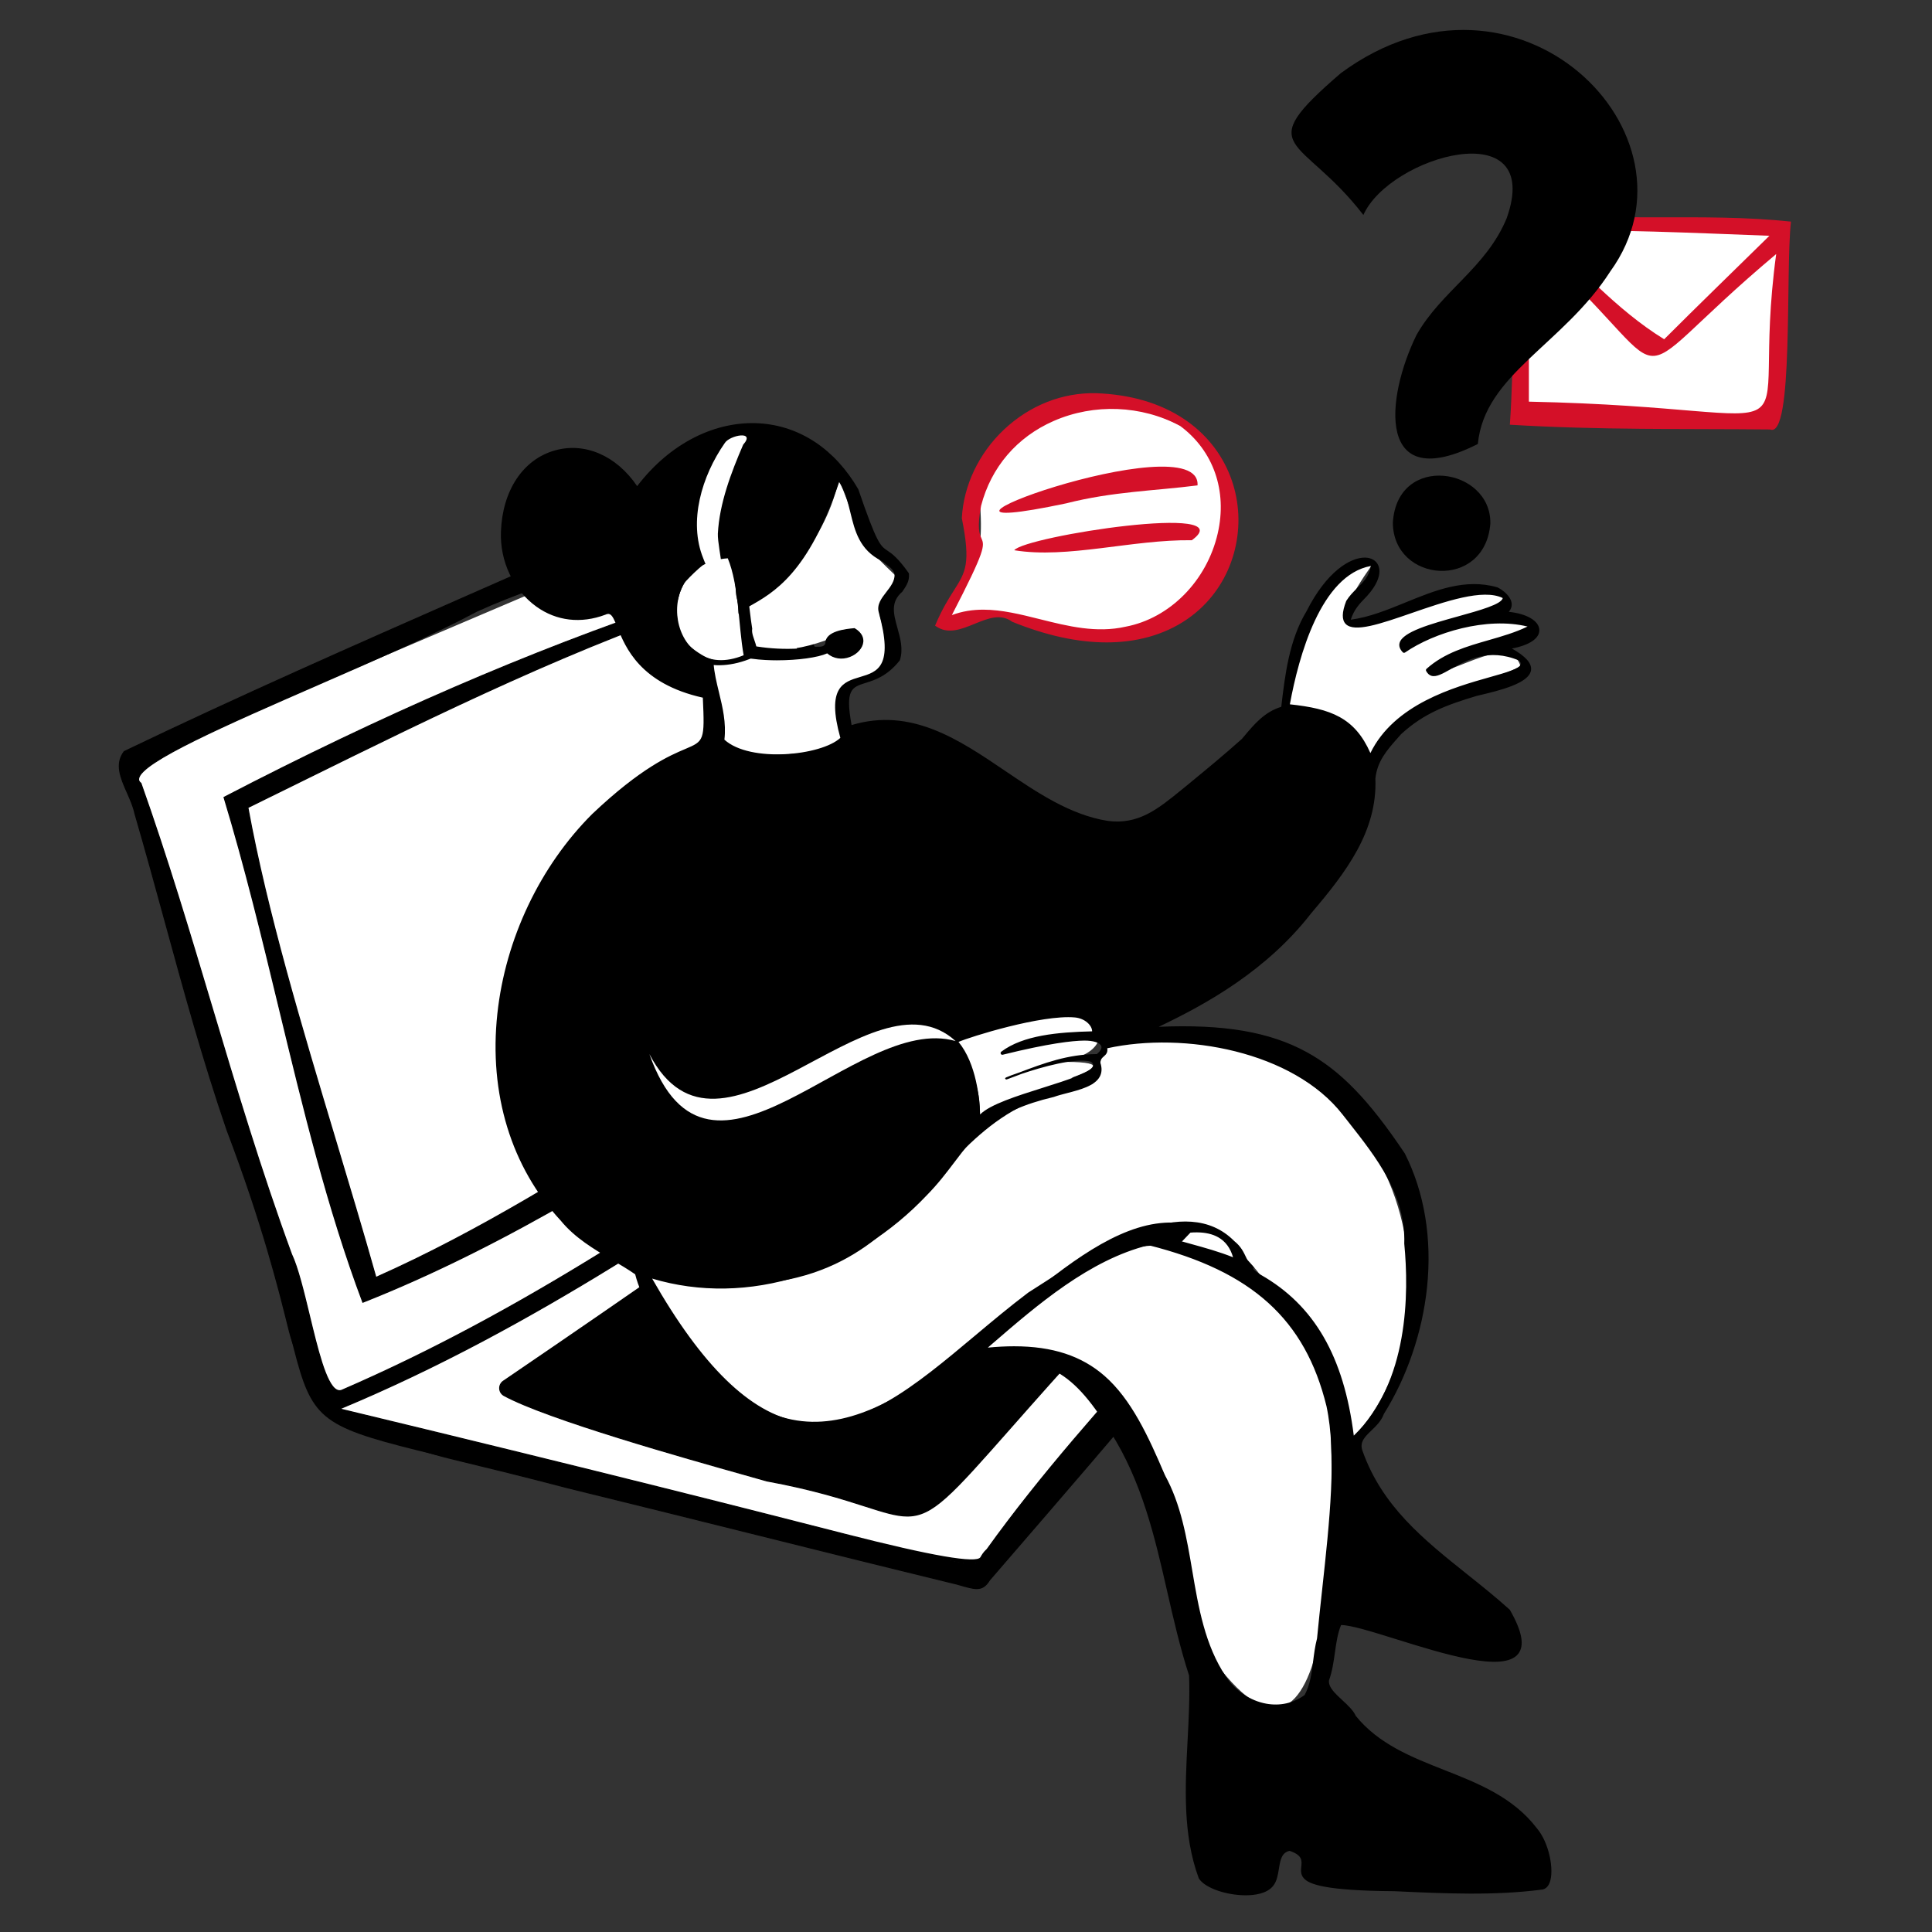
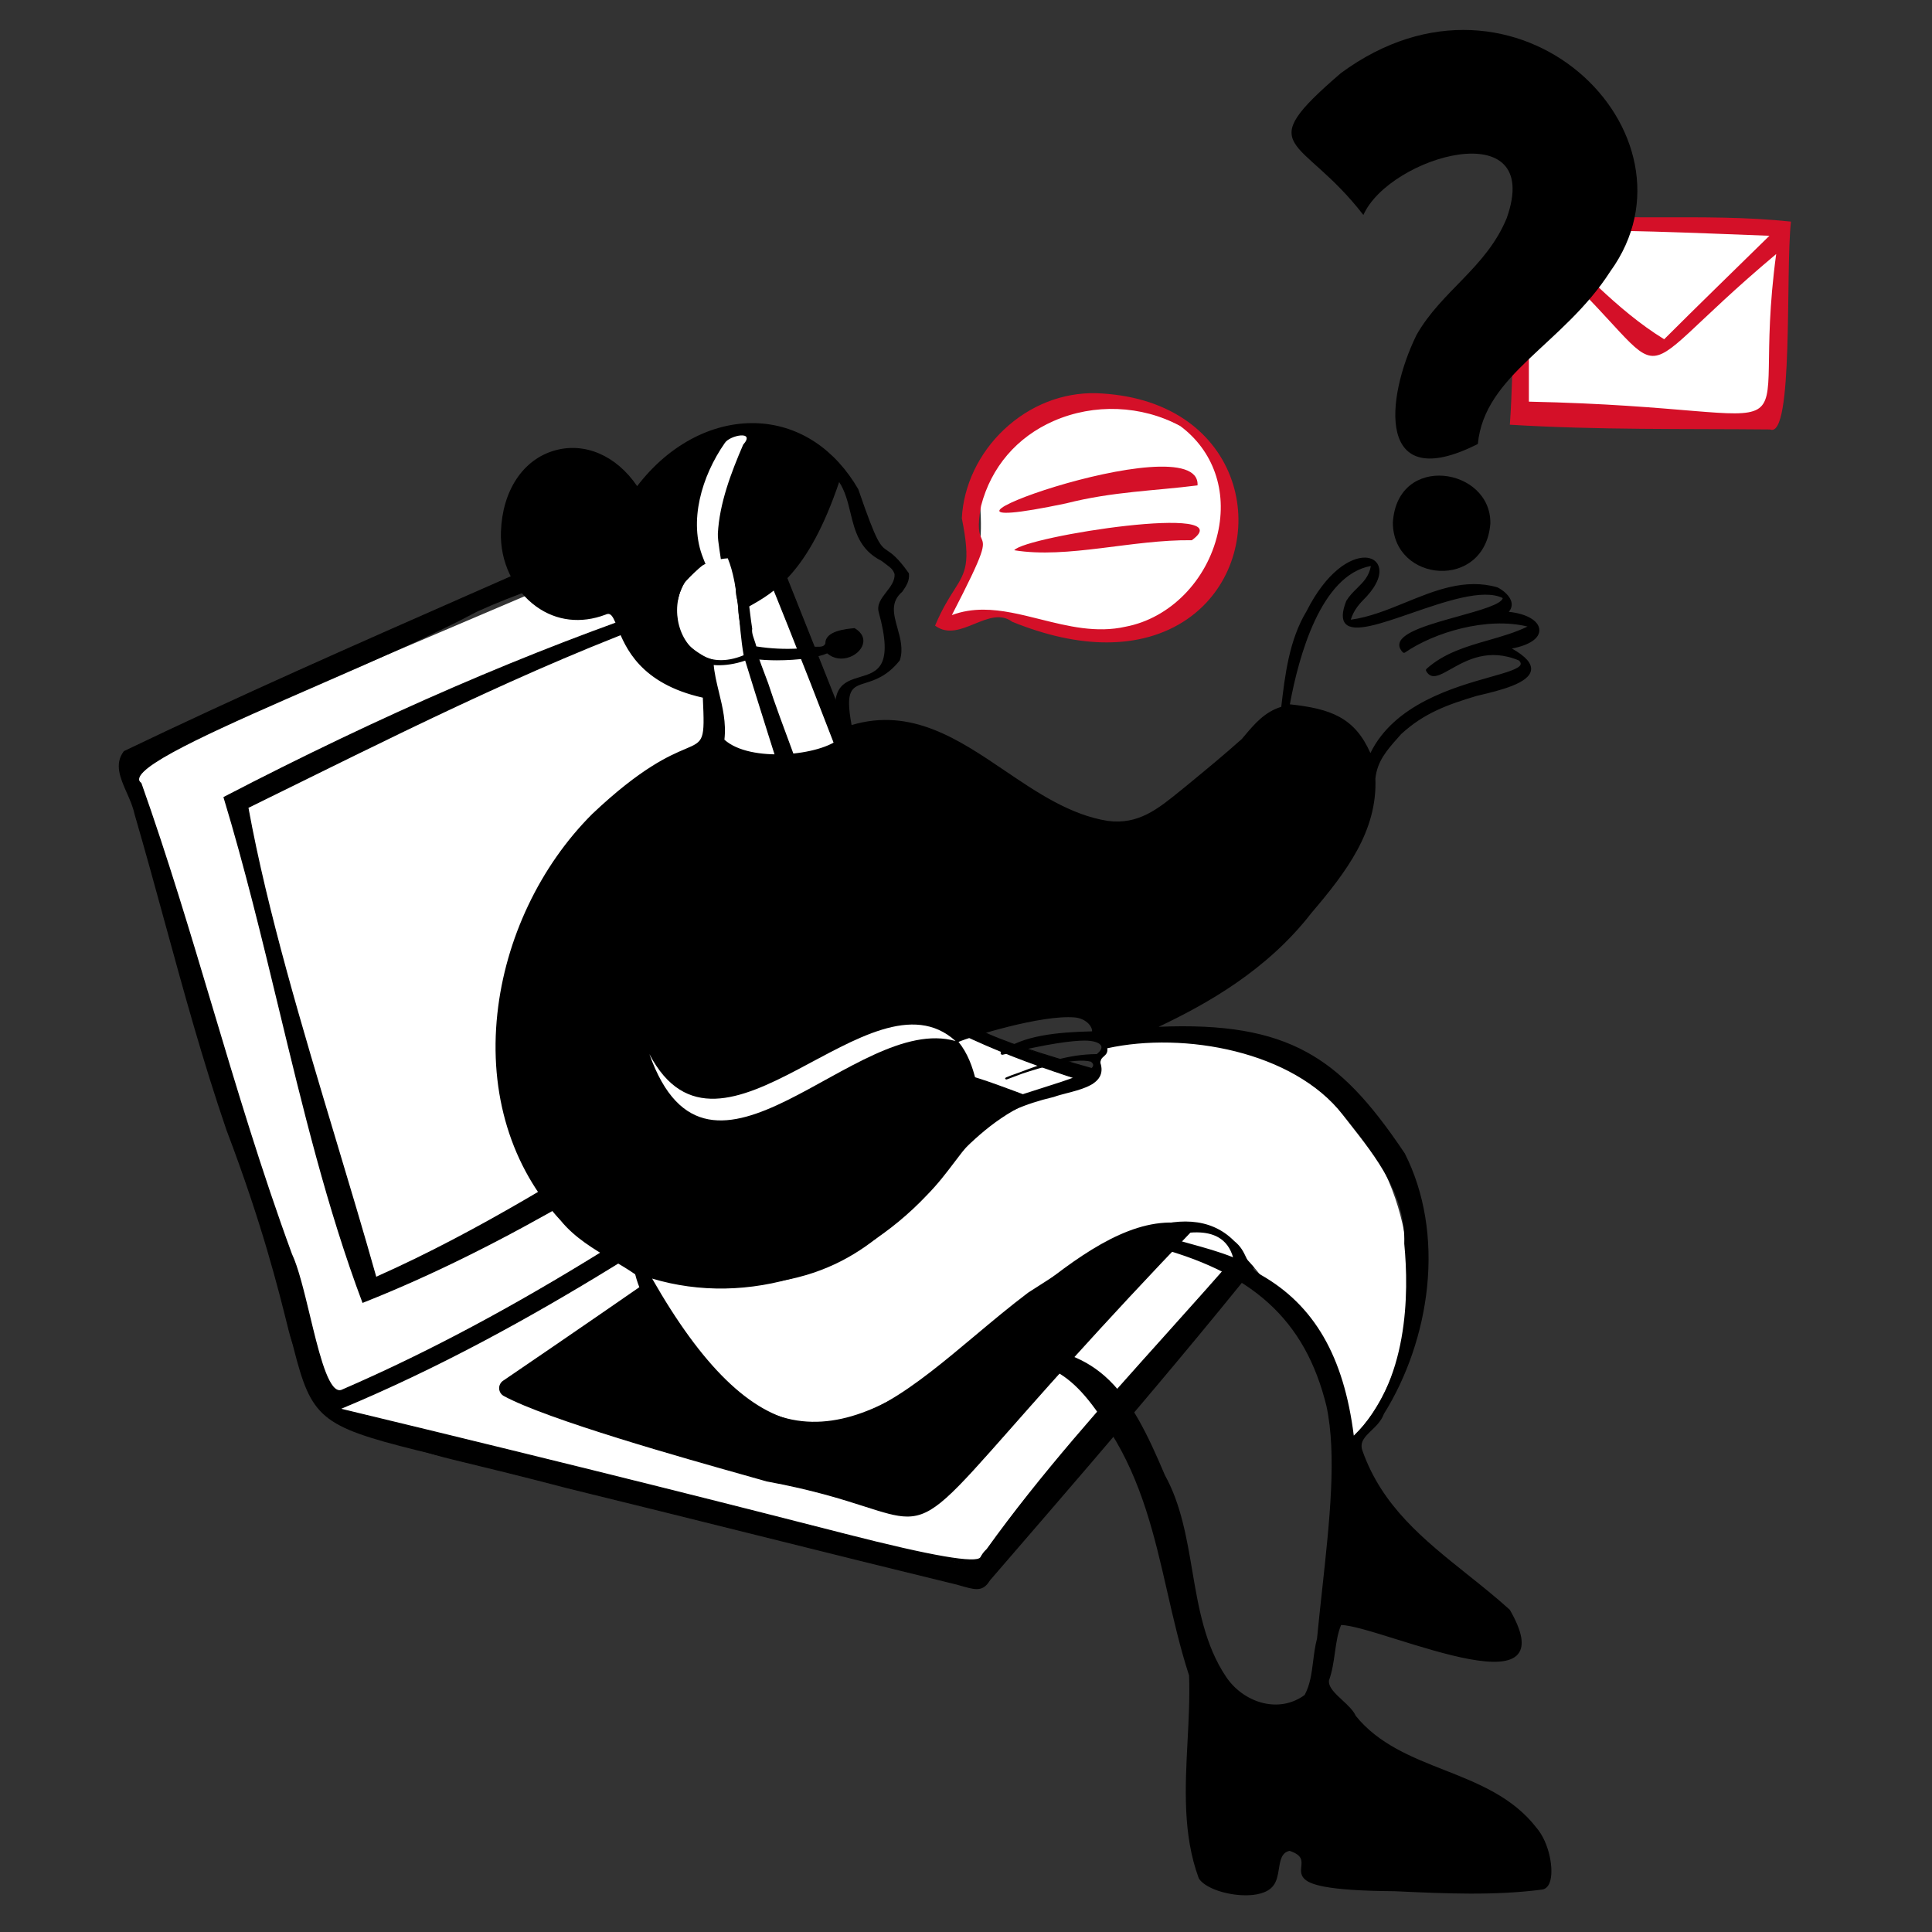
<svg xmlns="http://www.w3.org/2000/svg" width="226" height="226" viewBox="0 0 226 226" fill="none">
  <rect x="0" y="0" width="226" height="226" fill="#333333" stroke="none" />
  <g clip-path="url(#clip0_1644_962)">
    <path d="M15.449 89.3L38.444 164.746L114.66 184.644L156.146 134.544L111.46 119.857L87.434 58.646L15.449 89.3Z" fill="white" />
    <path d="M111.775 118.67C117.036 124.52 161.486 131.63 157.034 134.949C144.064 152.126 130.218 168.079 115.756 184.825C114.896 186.244 114.024 185.902 111.96 185.31C96.618 181.576 81.94 177.842 66.406 174.04C25.273 163.238 42.003 172.875 26.547 132.162C22.323 119.822 19.46 107.778 15.783 95.164C15.255 92.645 12.893 90.089 14.53 87.917C30.053 80.469 45.015 73.972 60.902 66.971C92.424 56.673 85.777 55.901 90.518 63.81C97.878 82.272 104.904 99.805 111.775 118.669L111.775 118.67ZM86.695 59.68C77.223 65 65.973 66.823 55.732 71.512C42.832 78.471 13.054 89.178 16.483 91.624C22.999 109.993 27.296 128.192 34.095 146.709C36.071 150.879 37.5 163.467 39.953 162.643C65.37 151.651 86.835 135.661 110.016 119.958C102.781 100.587 95.038 79.499 86.695 59.68L86.695 59.68ZM112.354 120.876C89.156 136.651 66.143 153.837 39.72 164.81C124.207 185.151 112.088 184.283 115.468 181.241C127.117 164.998 142.141 151.05 154.498 134.907C140.929 129.897 125.54 127.241 112.354 120.876Z" fill="black" />
    <path d="M114.256 185.888C113.734 185.888 113.096 185.703 112.25 185.459L111.943 185.37C103.767 183.38 95.621 181.351 87.745 179.388C80.812 177.661 73.644 175.875 66.392 174.1C60.991 172.682 56.549 171.607 52.98 170.743C42.011 168.087 35.605 163.048 33.762 155.626C32.537 150.693 30.686 143.238 26.489 132.184C23.696 124.025 21.545 116.169 19.268 107.852C18.139 103.726 16.97 99.459 15.724 95.182C15.554 94.373 15.191 93.552 14.841 92.76C14.073 91.022 13.349 89.382 14.48 87.879L14.49 87.867L14.503 87.861C28.157 81.31 41.279 75.537 55.171 69.425C57.074 68.589 58.975 67.751 60.877 66.914C68.687 64.362 74.086 62.42 78.028 61.002C84.375 58.719 88.052 58.668 89.058 60.849C89.421 61.634 89.872 62.612 90.571 63.778L91.648 66.477C98.665 84.074 105.293 100.694 111.829 118.637C114.465 121.546 127 124.814 138.061 127.698C148.26 130.357 157.068 132.654 157.399 134.347C157.445 134.581 157.337 134.798 157.078 134.993C144.567 151.562 131.34 166.878 117.335 183.093L115.804 184.866C115.347 185.619 114.885 185.888 114.256 185.888ZM14.571 87.966C13.495 89.407 14.204 91.011 14.955 92.71C15.308 93.508 15.672 94.335 15.844 95.152C17.09 99.426 18.258 103.693 19.388 107.819C21.665 116.135 23.815 123.989 26.606 132.142C30.805 143.201 32.657 150.66 33.882 155.596C35.713 162.97 42.089 167.979 53.009 170.622C56.579 171.486 61.022 172.562 66.422 173.98C73.674 175.755 80.842 177.541 87.775 179.268C95.651 181.23 103.796 183.26 111.975 185.25L112.285 185.339C114.142 185.877 114.911 186.099 115.703 184.793L117.241 183.012C131.246 166.796 144.474 151.48 156.985 134.912L156.997 134.899C157.222 134.731 157.314 134.559 157.277 134.371C156.961 132.754 147.766 130.356 138.03 127.818C126.941 124.927 114.372 121.65 111.729 118.711L111.717 118.691C105.18 100.745 98.551 84.122 91.533 66.522L90.46 63.833C89.762 62.67 89.309 61.689 88.946 60.9C87.971 58.788 84.346 58.861 78.07 61.119C74.127 62.537 68.727 64.479 60.922 67.029C59.022 67.867 57.122 68.703 55.221 69.539C41.334 75.649 28.218 81.419 14.571 87.966ZM113.575 182.939C112.135 182.939 108.643 182.045 98.944 179.563C88.28 176.835 70.432 172.268 39.706 164.87L39.521 164.826L39.696 164.753C62.089 155.453 82.236 141.549 101.72 128.103C105.194 125.706 108.786 123.227 112.319 120.825L112.348 120.804L112.381 120.82C120.308 124.647 129.14 127.163 137.681 129.596C143.3 131.196 149.11 132.851 154.519 134.849L154.598 134.878L154.547 134.944C148.856 142.379 142.508 149.45 136.369 156.289C129.207 164.266 121.802 172.515 115.518 181.277L115.509 181.287C115.124 181.634 114.942 181.955 114.796 182.214C114.545 182.656 114.385 182.939 113.575 182.939L113.575 182.939ZM39.92 164.794C70.533 172.166 88.332 176.72 98.975 179.443C109.017 182.013 114.255 182.916 114.688 182.152C114.838 181.887 115.025 181.558 115.421 181.199C121.708 172.434 129.114 164.184 136.277 156.206C142.396 149.39 148.722 142.342 154.397 134.936C149.015 132.953 143.236 131.307 137.647 129.715C129.112 127.283 120.287 124.77 112.359 120.947C108.836 123.343 105.254 125.815 101.79 128.205C82.353 141.62 62.254 155.49 39.92 164.794H39.92ZM39.723 162.743C39.59 162.743 39.458 162.707 39.328 162.635C38.067 161.939 37.078 157.831 36.12 153.859C35.462 151.127 34.781 148.301 34.038 146.735C30.46 136.988 27.53 127.183 24.696 117.7C22.149 109.176 19.516 100.363 16.43 91.663C16.222 91.508 16.128 91.317 16.151 91.094C16.358 89.116 26.455 84.71 37.145 80.044C43.941 77.079 50.967 74.012 55.703 71.458C60.211 69.393 64.966 67.867 69.565 66.391C75.364 64.529 81.361 62.605 86.664 59.626L86.725 59.592L86.752 59.656C94.182 77.306 101.044 95.715 107.68 113.517C108.484 115.675 109.282 117.816 110.074 119.936L110.091 119.982L110.051 120.01C106.349 122.517 102.64 125.067 99.053 127.533C79.659 140.866 61.341 153.46 39.978 162.7C39.896 162.728 39.81 162.742 39.723 162.743ZM86.664 59.768C81.365 62.734 75.386 64.653 69.603 66.509C65.008 67.984 60.256 69.509 55.758 71.569C51.022 74.124 43.992 77.192 37.195 80.158C26.539 84.808 16.474 89.201 16.275 91.107C16.255 91.29 16.335 91.443 16.519 91.574L16.535 91.585L16.541 91.603C19.631 100.312 22.266 109.133 24.815 117.664C27.648 127.145 30.577 136.949 34.153 146.687C34.898 148.26 35.581 151.091 36.241 153.83C37.192 157.776 38.175 161.857 39.388 162.526C39.57 162.627 39.749 162.646 39.934 162.584C61.281 153.351 79.594 140.761 98.983 127.43C102.557 124.974 106.252 122.433 109.941 119.934C109.148 117.81 108.355 115.685 107.563 113.56C100.936 95.781 94.083 77.396 86.665 59.768H86.664Z" fill="black" />
    <path d="M26.208 93.271C43 84.553 60.52 76.683 78.854 70.506C87.467 67.11 84.397 65.921 89.799 79.939C92.731 89.079 105.014 118.2 100.576 119.143C81.647 131.103 63.538 143.988 42.444 152.331C35.444 133.738 32.185 112.939 26.208 93.271V93.271ZM43.972 149.432C63.395 140.819 80.643 127.7 99.566 117.163C95.067 101.522 89.718 85.761 84.958 69.797C65.777 75.969 47.448 85.416 28.996 94.462C32.119 111.62 38.877 131.323 43.972 149.432Z" fill="black" />
    <path d="M42.408 152.412L42.386 152.353C38.267 141.412 35.386 129.471 32.599 117.922C30.638 109.792 28.609 101.386 26.149 93.289L26.134 93.24L26.18 93.216C44.746 83.577 61.969 76.129 78.834 70.447C79.985 69.993 80.943 69.572 81.712 69.233C83.475 68.458 84.446 68.03 85.153 68.344C85.965 68.703 86.398 70.003 87.346 72.85C87.915 74.559 88.695 76.9 89.857 79.917C90.55 82.078 91.758 85.335 93.157 89.106C97.302 100.28 102.978 115.583 101.284 118.657C101.121 118.953 100.891 119.136 100.6 119.201C97.131 121.393 93.634 123.652 90.252 125.837C75.23 135.54 59.697 145.574 42.467 152.389L42.408 152.412L42.408 152.412ZM26.283 93.302C28.738 101.387 30.762 109.778 32.72 117.894C35.501 129.418 38.375 141.332 42.48 152.25C59.675 145.441 75.185 135.421 90.185 125.732C93.57 123.546 97.07 121.285 100.543 119.09L100.563 119.082C100.826 119.026 101.027 118.867 101.176 118.597C102.842 115.573 97.177 100.3 93.041 89.149C91.642 85.376 90.433 82.118 89.74 79.958C88.578 76.942 87.798 74.6 87.228 72.889C86.292 70.078 85.865 68.794 85.103 68.457C84.446 68.166 83.493 68.585 81.762 69.347C80.992 69.686 80.033 70.108 78.876 70.564C62.028 76.24 44.826 83.677 26.283 93.302V93.302ZM43.932 149.518L43.912 149.449C42.425 144.161 40.762 138.629 39.155 133.279C35.218 120.174 31.146 106.623 28.935 94.473L28.927 94.427L28.969 94.406C31.018 93.402 33.066 92.392 35.114 91.382C51.225 83.44 67.884 75.227 84.939 69.738L84.999 69.719L85.018 69.779C87.138 76.893 89.409 84.068 91.604 91.007C94.322 99.594 97.131 108.475 99.625 117.147L99.639 117.194L99.596 117.218C92.362 121.246 85.269 125.716 78.411 130.039C67.392 136.985 55.997 144.167 43.997 149.489L43.932 149.518ZM29.065 94.497C31.277 106.628 35.343 120.159 39.274 133.243C40.874 138.57 42.529 144.078 44.012 149.346C55.98 144.031 67.349 136.865 78.345 129.934C85.191 125.619 92.27 121.157 99.492 117.133C97.002 108.478 94.198 99.615 91.486 91.044C89.296 84.124 87.033 76.97 84.917 69.876C67.891 75.361 51.257 83.562 35.169 91.493C33.135 92.496 31.101 93.499 29.065 94.497ZM58.883 161.567C101.24 132.742 108.697 125.836 112.467 125.712C114.863 125.634 144.882 138.277 144.826 138.334C96.943 187.33 117.09 178.253 89.747 173.244C89.716 173.238 89.686 173.231 89.656 173.222C85.196 171.932 64.878 166.458 58.967 163.248C58.317 162.895 58.272 161.982 58.883 161.567Z" fill="black" />
    <path d="M106.137 177.403C104.805 177.403 103.306 176.923 101.142 176.23C98.571 175.406 95.049 174.278 89.736 173.305C89.703 173.299 89.671 173.291 89.639 173.282C89.045 173.11 88.178 172.866 87.082 172.558C80.195 170.622 64.067 166.088 58.937 163.302C58.779 163.217 58.645 163.092 58.549 162.94C58.453 162.788 58.399 162.614 58.39 162.434C58.381 162.255 58.418 162.076 58.498 161.915C58.578 161.754 58.699 161.616 58.848 161.516C75.504 150.181 86.95 142.104 94.524 136.759C106.534 128.284 110.159 125.726 112.465 125.65C112.473 125.65 112.481 125.65 112.489 125.65C113.836 125.65 122.497 129.043 129.55 131.899C135.953 134.492 144.838 138.206 144.883 138.308L144.9 138.347L144.87 138.377C131.635 151.92 123.621 160.999 118.319 167.007C111.299 174.96 109.142 177.403 106.137 177.403ZM112.492 125.774C112.484 125.774 112.476 125.774 112.469 125.774C110.2 125.849 106.582 128.402 94.595 136.86C87.021 142.205 75.575 150.283 58.918 161.618C58.786 161.707 58.68 161.828 58.609 161.97C58.538 162.112 58.506 162.27 58.514 162.428C58.522 162.586 58.57 162.74 58.654 162.874C58.739 163.008 58.857 163.118 58.996 163.193C64.114 165.972 80.232 170.503 87.115 172.439C88.212 172.747 89.079 172.991 89.673 173.163C89.701 173.171 89.73 173.177 89.758 173.183C95.079 174.157 98.605 175.287 101.18 176.112C103.315 176.796 104.797 177.27 106.114 177.27C109.095 177.271 111.236 174.844 118.225 166.925C123.521 160.925 131.52 151.863 144.723 138.35C143.942 137.986 136.725 134.937 129.367 131.958C119.367 127.911 113.536 125.774 112.492 125.774Z" fill="black" />
  </g>
  <g clip-path="url(#clip1_1644_962)">
    <path d="M179.158 26.361L208.992 27.001L207.774 49.343L177.515 48.873L178.454 28.792L179.158 26.361Z" fill="white" />
    <path d="M176.619 49.682C177.161 42.127 176.857 31.234 178.658 24.747C188.717 26.079 199.047 24.824 209.502 25.922C208.837 31.851 209.843 51.377 207.055 50.237C197.044 50.14 186.984 50.314 176.619 49.682ZM178.844 46.984C214.89 47.737 204.437 54.373 207.773 29.718C187.926 46.363 198.106 45.297 178.844 28.211V46.984ZM194.671 39.685C198.56 35.793 202.78 31.709 206.982 27.581C198.291 27.254 188.618 26.798 180.025 27.003C184.7 31.128 188.957 36.168 194.671 39.685Z" fill="#D41028" />
  </g>
  <g clip-path="url(#clip2_1644_962)">
    <path d="M159.484 25.148C152.18 15.69 146.222 17.698 156.856 8.551C177.436 -6.613 199.98 15.707 188.367 31.751C182.86 40.321 173.652 43.788 172.874 51.934C160.952 57.968 162.06 46.611 165.696 39.191C168.611 34.029 173.867 31.328 176.254 25.509C180.65 13.09 162.559 18.233 159.484 25.149V25.148Z" fill="black" />
    <path d="M174.337 61.246C173.716 69.096 162.949 68.183 162.933 61.129C163.444 52.936 174.458 54.693 174.337 61.246Z" fill="black" />
  </g>
  <g clip-path="url(#clip3_1644_962)">
    <path d="M76.025 149.356C109.544 155.513 105.652 130.06 126.737 127.177C129.826 126.828 127.561 122.339 130.438 122.101C165.085 118.026 171.921 153.781 158.271 168.191C157.356 160.86 154.852 153.484 147.565 149.325C126.143 121.23 101.591 198.933 76.025 149.356Z" fill="white" />
-     <path d="M115.176 157.803C120.084 153.569 129.426 145.429 135.1 145.724C145.532 148.426 153.003 153.676 155.579 165.645C156.088 174.893 156.701 213.917 142.12 194.41C138.929 186.893 139.706 179.41 135.84 171.72C131.128 160.94 127.218 156.75 115.176 157.803L115.176 157.803ZM98.441 86.351C96.66 88.623 85.03 89.375 84.536 85.915C85.242 82.046 81.663 77.527 84.339 73.271C90.696 68.803 96.253 64.374 98.124 56.118C101.195 63.232 98.862 61.706 104.779 67.356C104.648 69.487 102.167 69.729 103.046 72.48C106.107 83.767 94.934 75.065 98.441 86.351V86.351ZM96.783 76.284C97.951 77.986 103.006 75.83 99.756 73.578C95.413 75.591 90.788 77.222 84.853 74.879C84.699 78.044 94.617 77.248 96.783 76.283V76.284ZM166.905 78.374C168.325 80.206 176.608 73.471 177.869 77.954C172.154 80.821 163.567 81.071 160.301 88.388C158.804 84.377 155.124 82.752 150.74 82.498C151.547 77.428 154.428 66.924 160.508 66.057C149.669 81.432 169.677 66.955 175.91 69.883C175.53 72.097 161.071 73.223 164.229 76.267C168.318 73.64 173.757 72.024 179.033 73.254C175.681 75.127 170.462 75.192 166.905 78.374ZM110.752 120.426C129.33 113.748 133.017 123.306 123.59 124.214C135.919 124.079 118.147 127.486 114.535 130.688C115.024 127.507 112.974 123.008 110.752 120.426Z" fill="white" />
    <path d="M82.336 81.571C82.335 81.554 82.329 81.537 82.318 81.524C82.307 81.511 82.292 81.502 82.275 81.498C71.157 79.038 73.071 70.677 70.769 71.792C63.973 74.353 58.498 68.443 58.721 62.217C59.063 51.98 69.261 49.239 74.466 56.989C74.495 57.032 74.558 57.035 74.589 56.993C81.979 47.317 94.253 46.906 100.286 57.279C100.289 57.283 100.291 57.288 100.293 57.294C103.74 67.34 102.705 62.19 106.19 67.093C106.199 67.106 106.204 67.121 106.205 67.136C106.266 67.879 105.978 68.384 105.463 69.126C105.46 69.131 105.456 69.136 105.451 69.139C102.921 71.323 106.067 74.269 105.153 77.17C105.15 77.18 105.145 77.19 105.138 77.199C101.551 81.686 98.153 77.682 99.506 84.888C99.508 84.898 99.512 84.909 99.518 84.918C99.525 84.927 99.533 84.934 99.542 84.94C99.551 84.945 99.561 84.949 99.572 84.951C99.583 84.952 99.594 84.951 99.604 84.948C111.36 81.381 118.825 94.462 129.562 96.146C133.47 96.67 135.859 94.439 138.824 92.051C141.086 90.19 143.152 88.496 145.352 86.532C145.355 86.529 145.358 86.526 145.36 86.523C146.633 85.02 147.859 83.412 149.943 82.793C149.957 82.789 149.97 82.781 149.979 82.769C149.989 82.758 149.995 82.744 149.997 82.73C150.424 79.087 150.914 74.894 152.948 71.547C157.603 62.336 164.151 64.873 159.814 69.646C159.032 70.453 158.286 71.158 157.87 72.519C157.854 72.573 157.9 72.629 157.956 72.622C163.735 71.885 169.094 67.088 175.113 68.819C175.119 68.821 175.124 68.823 175.13 68.826C176.058 69.296 177.358 70.469 176.343 71.556C176.333 71.567 176.326 71.579 176.323 71.594C176.32 71.608 176.321 71.623 176.326 71.636C176.331 71.65 176.34 71.662 176.351 71.671C176.363 71.679 176.377 71.685 176.391 71.686C180.613 72.073 181.503 74.916 176.709 75.765C176.693 75.767 176.679 75.775 176.668 75.786C176.656 75.797 176.649 75.812 176.646 75.828C176.644 75.844 176.646 75.86 176.653 75.874C176.66 75.888 176.671 75.9 176.685 75.908C182.5 79.122 175.811 80.54 172.699 81.287L172.695 81.289C169.31 82.307 166.506 83.304 163.812 85.791C163.809 85.793 163.807 85.795 163.805 85.797C162.413 87.391 161 88.772 160.767 91.064C160.767 91.068 160.767 91.072 160.767 91.076C161.01 97.287 157.195 102.164 153.312 106.719C148.517 112.908 142.195 116.831 135.275 120.101C135.199 120.137 135.229 120.25 135.313 120.246C150.809 119.543 156.758 123.838 164.226 134.991C164.228 134.994 164.23 134.997 164.232 135C169.06 144.571 167.099 156.833 161.773 165.34C161.771 165.344 161.769 165.348 161.768 165.352C161.096 167.249 158.59 167.89 159.262 169.742C162.323 178.428 170.134 182.611 176.508 188.378C176.515 188.384 176.52 188.391 176.525 188.399C183.534 200.626 161.239 189.973 156.848 189.968C156.833 189.968 156.818 189.972 156.805 189.981C156.792 189.99 156.782 190.002 156.777 190.016C155.972 191.886 156.124 194.381 155.343 196.534C155.341 196.541 155.339 196.548 155.338 196.555C155.187 198.043 157.832 199.293 158.483 200.773C158.486 200.779 158.489 200.784 158.493 200.789C163.94 207.559 174.231 206.837 179.657 213.91C181.439 215.981 182.043 220.695 180.37 220.914C174.769 221.653 168.951 221.372 163.14 221.105C146.205 220.988 155.506 217.936 150.886 216.388C150.871 216.383 150.855 216.382 150.84 216.385C149.092 216.744 149.842 219.283 148.838 220.521C147.277 222.512 141.419 221.397 140.348 219.677C140.344 219.671 140.341 219.665 140.339 219.659C137.584 212.196 139.508 203.852 139.217 195.986C139.217 195.979 139.216 195.972 139.214 195.965C136.077 186.299 135.607 176.219 129.971 167.399C125.117 159.476 121.898 158.806 114.464 158.826C114.45 158.826 114.436 158.829 114.424 158.836C108.481 162.303 102.519 167.259 94.854 167.224C88.683 167.331 83.781 163.57 80.232 158.704C78.102 155.577 75.393 152.91 74.418 149.018C74.413 149 74.402 148.984 74.387 148.973C71.616 147.046 68.025 145.568 65.688 142.704C53.322 129.38 57.136 107.513 69.361 95.309C81.936 83.39 82.774 90.995 82.337 81.571L82.336 81.571ZM76.121 149.525C93.483 180.06 105.34 162.636 120.343 151.309C120.345 151.308 120.347 151.307 120.348 151.305C127.04 147.064 138.185 139.089 144.297 145.268C145.961 146.589 145.441 148.097 147.435 149.237C154.708 153.381 157.311 160.46 158.252 168.039C158.253 168.053 158.259 168.066 158.268 168.078C158.277 168.089 158.289 168.097 158.303 168.102C158.316 168.107 158.331 168.108 158.345 168.105C158.359 168.102 158.372 168.096 158.383 168.086C164.186 162.569 165.15 153.274 164.39 145.476C164.39 145.474 164.39 145.471 164.39 145.468C164.574 139.331 160.713 134.858 157.142 130.291C151.058 122.494 137.887 120.644 129.454 122.513C129.412 122.522 129.389 122.565 129.397 122.606C129.576 123.547 128.561 123.394 128.601 124.359C129.536 127.173 125.276 127.448 123.247 128.197C123.245 128.198 123.242 128.199 123.24 128.199C113.424 130.513 113.161 134.814 108.324 139.734C100.129 148.391 87.799 152.935 76.21 149.413C76.143 149.393 76.087 149.465 76.121 149.525ZM115.42 157.777C128.453 156.464 131.999 162.83 136.154 172.608C136.155 172.61 136.156 172.612 136.157 172.614C140.137 179.79 138.63 189.242 143.311 196.201C145.323 199.242 149.518 200.682 152.691 198.373C152.701 198.365 152.71 198.355 152.716 198.344C153.795 196.341 153.568 194.061 154.184 191.688C154.185 191.684 154.185 191.681 154.185 191.677C155.156 181.617 156.788 171.5 155.292 164.475C152.443 152.844 144.724 148.14 134.376 145.537C134.363 145.534 134.35 145.534 134.337 145.537C127.135 147.326 120.981 152.797 115.36 157.645C115.303 157.694 115.346 157.785 115.421 157.778L115.42 157.777ZM98.407 86.383C98.417 86.373 98.425 86.361 98.428 86.347C98.432 86.333 98.431 86.318 98.427 86.305C95.095 74.391 106.452 84.391 102.91 71.581C102.47 69.968 104.862 68.899 104.768 67.157C104.767 67.148 104.766 67.139 104.763 67.131C104.522 66.388 104.135 66.254 103.204 65.516C103.2 65.513 103.197 65.511 103.192 65.509C99.113 63.484 100.219 59.155 98.213 56.244C98.177 56.192 98.094 56.206 98.074 56.266C92.593 72.551 86.276 69.199 83.859 74.134C83.858 74.137 83.857 74.14 83.856 74.143C82.151 78.362 85.146 82.024 84.614 86.532C84.612 86.544 84.614 86.556 84.618 86.568C84.622 86.58 84.629 86.59 84.638 86.599C87.618 89.345 96.139 88.555 98.407 86.383ZM166.952 78.332C170.293 75.327 175.076 75.235 178.847 73.349C178.911 73.317 178.901 73.218 178.832 73.201C174.079 71.978 167.779 73.818 164.283 76.23C164.267 76.24 164.248 76.244 164.23 76.242C164.211 76.24 164.194 76.231 164.181 76.218C161.329 73.214 175.789 71.91 175.91 69.935C175.91 69.919 175.906 69.904 175.898 69.89C175.89 69.877 175.878 69.866 175.864 69.859C170.612 67.211 154.517 78.334 157.586 70.361C157.589 70.356 157.591 70.35 157.595 70.345C158.558 68.782 160.171 68.222 160.492 66.167C160.501 66.114 160.452 66.066 160.4 66.074C153.949 67.174 151.526 78.193 150.754 82.419C150.746 82.463 150.779 82.502 150.824 82.507C155.542 83.009 158.393 83.99 160.235 88.233C160.24 88.246 160.25 88.258 160.262 88.266C160.274 88.275 160.288 88.279 160.302 88.279C160.317 88.28 160.331 88.276 160.344 88.268C160.356 88.261 160.366 88.249 160.372 88.236C164.821 78.914 180.164 79.6 177.761 77.161C171.589 74.545 168.182 80.773 166.935 78.431C166.926 78.415 166.923 78.396 166.927 78.378C166.93 78.36 166.939 78.344 166.952 78.332ZM111.99 121.913C113.788 124.057 114.456 127.63 114.531 130.484C114.533 130.552 114.615 130.584 114.661 130.533C117.033 127.908 130.242 126.013 127.671 124.082C124.706 123.255 116.342 126.664 117.916 126.083C121.45 124.778 124.418 123.451 128.315 123.427C128.333 123.427 128.35 123.421 128.364 123.41C129.694 122.357 128.685 121.582 126.812 121.603C123.842 121.636 118.697 122.905 117.265 123.26C117.185 123.28 117.134 123.173 117.2 123.123C119.868 121.107 124.347 120.847 127.799 120.765C127.818 120.765 127.837 120.757 127.852 120.744C127.866 120.73 127.874 120.712 127.876 120.693C127.918 119.91 127.014 119.01 125.753 118.896C121.745 118.534 113.15 121.26 112.013 121.796C111.967 121.818 111.957 121.874 111.99 121.913L111.99 121.913ZM136.343 144.776C138.756 145.561 141.695 146.17 144.279 147.223C144.337 147.247 144.398 147.191 144.382 147.13C143.382 143.381 139.471 143.728 136.347 144.627C136.273 144.648 136.271 144.753 136.343 144.776Z" fill="black" />
    <path d="M145.717 221.706C145.538 221.706 145.371 221.701 145.222 221.693C143.001 221.573 140.861 220.734 140.243 219.742C140.235 219.73 140.228 219.716 140.223 219.702C138.343 214.61 138.635 209.042 138.917 203.657C139.05 201.128 139.187 198.514 139.094 195.997C138.039 192.745 137.275 189.402 136.537 186.17C135.092 179.844 133.597 173.303 129.867 167.466C125.063 159.625 121.995 158.934 114.476 158.949C113.317 159.626 112.131 160.375 110.984 161.1C106.123 164.172 101.097 167.348 94.935 167.348C94.908 167.348 94.881 167.348 94.853 167.348C94.767 167.349 94.68 167.35 94.595 167.35C87.817 167.351 82.996 162.704 80.132 158.777C79.581 157.968 78.984 157.18 78.406 156.418C76.748 154.23 75.034 151.967 74.302 149.065C73.464 148.483 72.567 147.952 71.617 147.389C69.46 146.111 67.23 144.789 65.592 142.782C59.801 136.543 57.167 127.943 58.18 118.573C59.125 109.827 63.169 101.316 69.273 95.222C74.989 89.804 78.346 88.382 80.149 87.619C82.357 86.684 82.448 86.646 82.215 81.611C74.87 79.974 73.153 75.705 72.229 73.41C71.894 72.577 71.652 71.975 71.307 71.842C71.173 71.79 71.014 71.81 70.822 71.903C67.956 72.984 65.09 72.647 62.742 70.959C60.062 69.033 58.474 65.681 58.598 62.213C58.759 57.408 61.162 53.762 64.87 52.7C68.402 51.687 72.099 53.283 74.532 56.866C76.456 54.361 78.714 52.442 81.245 51.163C83.685 49.93 86.311 49.362 88.836 49.52C93.575 49.818 97.679 52.551 100.393 57.217C100.399 57.227 100.405 57.24 100.409 57.253C102.583 63.589 102.967 63.846 103.809 64.411C104.313 64.749 105.003 65.211 106.29 67.022C106.312 67.052 106.325 67.089 106.328 67.126C106.393 67.932 106.068 68.469 105.565 69.196C105.555 69.21 105.544 69.222 105.532 69.233C104.138 70.436 104.529 71.843 104.983 73.471C105.321 74.684 105.671 75.938 105.271 77.207C105.263 77.232 105.25 77.256 105.234 77.276C103.779 79.096 102.323 79.552 101.26 79.884C99.651 80.387 98.841 80.641 99.618 84.816C106.582 82.727 112.153 86.501 117.542 90.15C121.308 92.7 125.202 95.338 129.581 96.025C133.151 96.504 135.449 94.634 138.111 92.47C138.32 92.3 138.532 92.128 138.747 91.955L138.967 91.773C141.115 90.007 143.144 88.338 145.27 86.44L145.549 86.109C146.72 84.715 147.93 83.273 149.878 82.683C150.31 79 150.802 74.841 152.843 71.483C155.18 66.857 157.941 65.227 159.638 65.227C159.667 65.227 159.697 65.227 159.726 65.228C160.446 65.253 160.994 65.587 161.23 66.145C161.619 67.068 161.136 68.374 159.905 69.729L159.761 69.878C159.058 70.599 158.393 71.281 158.008 72.491C160.186 72.201 162.346 71.319 164.436 70.465C167.858 69.067 171.396 67.622 175.147 68.701C175.161 68.705 175.173 68.71 175.186 68.716C175.852 69.054 176.679 69.722 176.816 70.495C176.884 70.878 176.776 71.24 176.494 71.572C178.592 71.784 180.024 72.625 180.068 73.678C180.11 74.663 178.912 75.476 176.857 75.863C178.471 76.773 179.203 77.601 179.095 78.391C178.883 79.942 175.391 80.774 173.079 81.324L172.727 81.408C169.378 82.415 166.6 83.385 163.895 85.882C163.764 86.032 163.632 86.181 163.5 86.33C162.264 87.725 161.096 89.042 160.889 91.077C161.13 97.206 157.487 102.011 153.405 106.799C148.196 113.523 141.151 117.446 135.539 120.113C143.17 119.789 148.513 120.702 152.838 123.065C156.812 125.235 160.141 128.671 164.328 134.923L164.341 134.946C166.627 139.477 167.523 144.884 166.932 150.582C166.391 155.796 164.598 161.058 161.881 165.4C161.591 166.212 160.974 166.805 160.429 167.329C159.668 168.06 159.011 168.691 159.377 169.7C161.669 176.203 166.531 180.086 171.679 184.197C173.316 185.504 175.009 186.856 176.591 188.287C176.606 188.301 176.62 188.318 176.631 188.337C178.055 190.821 178.367 192.502 177.586 193.476C175.84 195.652 168.904 193.489 163.331 191.751C160.501 190.869 158.054 190.106 156.878 190.091C156.478 191.035 156.322 192.132 156.157 193.293C156.002 194.389 155.841 195.521 155.459 196.576C155.379 197.364 156.181 198.106 157.031 198.891C157.657 199.47 158.305 200.07 158.593 200.717C161.251 204.017 165.158 205.557 168.936 207.045C172.889 208.603 176.976 210.214 179.754 213.835C181.23 215.549 181.826 218.781 181.276 220.221C181.092 220.702 180.784 220.984 180.385 221.036C174.844 221.767 169 221.498 163.349 221.238L163.134 221.228C154.879 221.171 153.125 220.39 152.519 219.716C152.128 219.28 152.176 218.804 152.222 218.343C152.293 217.629 152.355 217.012 150.855 216.508C149.911 216.707 149.767 217.591 149.601 218.613C149.484 219.329 149.363 220.068 148.934 220.599C148.211 221.521 146.762 221.706 145.717 221.706V221.706ZM114.745 158.702C122.027 158.702 125.288 159.521 130.075 167.335C133.828 173.206 135.327 179.769 136.777 186.115C137.515 189.344 138.278 192.684 139.33 195.927C139.336 195.944 139.339 195.963 139.34 195.982C139.434 198.512 139.296 201.134 139.163 203.669C138.882 209.029 138.592 214.572 140.454 219.616C141.022 220.527 143.123 221.332 145.235 221.447C146.894 221.536 148.172 221.171 148.741 220.446C149.131 219.964 149.246 219.257 149.357 218.574C149.524 217.552 149.696 216.494 150.814 216.264C150.85 216.257 150.889 216.259 150.925 216.271C152.62 216.839 152.539 217.652 152.467 218.368C152.424 218.795 152.384 219.197 152.702 219.552C153.541 220.484 156.857 220.939 163.141 220.982L163.361 220.992C169.001 221.252 174.833 221.521 180.353 220.792C180.661 220.752 180.894 220.53 181.046 220.134C181.561 218.784 180.966 215.622 179.563 213.991C176.823 210.418 172.767 208.82 168.845 207.275C165.036 205.774 161.096 204.222 158.397 200.866C158.386 200.853 158.378 200.839 158.371 200.824C158.105 200.22 157.474 199.636 156.864 199.072C156.007 198.281 155.122 197.462 155.216 196.543C155.217 196.526 155.221 196.509 155.227 196.493C155.601 195.462 155.76 194.342 155.914 193.259C156.082 192.07 156.242 190.947 156.663 189.968C156.695 189.893 156.768 189.845 156.848 189.845C158.049 189.846 160.531 190.62 163.404 191.516C168.906 193.232 175.753 195.367 177.394 193.322C178.094 192.449 177.767 190.815 176.421 188.466C174.846 187.041 173.158 185.693 171.525 184.389C166.577 180.438 161.46 176.352 159.146 169.783C158.725 168.625 159.47 167.909 160.258 167.151C160.811 166.619 161.383 166.07 161.651 165.311C161.655 165.3 161.661 165.287 161.669 165.275C166.547 157.483 169.197 145.117 164.121 135.056C156.934 124.324 151.069 119.655 135.318 120.369C135.272 120.372 135.226 120.358 135.189 120.33C135.152 120.302 135.125 120.263 135.114 120.218C135.102 120.173 135.107 120.126 135.127 120.085C135.147 120.043 135.18 120.01 135.222 119.991C140.843 117.334 147.968 113.416 153.215 106.644C157.266 101.89 160.88 97.126 160.644 91.081L160.643 91.073L160.644 91.053C160.859 88.939 162.052 87.592 163.316 86.167C163.447 86.018 163.58 85.869 163.712 85.717L163.727 85.702C166.467 83.173 169.393 82.154 172.659 81.171L173.023 81.084C175.132 80.582 178.662 79.742 178.851 78.358C178.945 77.672 178.196 76.884 176.626 76.016C176.589 75.997 176.56 75.966 176.542 75.928C176.524 75.891 176.518 75.849 176.525 75.808C176.531 75.767 176.551 75.729 176.58 75.7C176.609 75.671 176.647 75.651 176.688 75.644C179.042 75.228 179.85 74.361 179.822 73.689C179.791 72.933 178.7 72.022 176.38 71.809C176.343 71.806 176.307 71.793 176.277 71.77C176.248 71.748 176.225 71.718 176.211 71.683C176.198 71.647 176.195 71.609 176.202 71.572C176.209 71.535 176.227 71.501 176.253 71.473C176.524 71.183 176.632 70.868 176.574 70.538C176.461 69.899 175.739 69.273 175.074 68.936C171.41 67.883 167.912 69.312 164.529 70.694C162.403 71.563 160.205 72.461 157.972 72.746C157.938 72.75 157.905 72.746 157.873 72.733C157.842 72.721 157.814 72.701 157.793 72.675C157.771 72.649 157.755 72.618 157.748 72.584C157.741 72.551 157.743 72.516 157.753 72.483C158.152 71.177 158.848 70.463 159.584 69.707L159.726 69.561C160.87 68.302 161.348 67.06 161.003 66.242C160.803 65.769 160.347 65.497 159.718 65.475C159.691 65.474 159.664 65.474 159.636 65.474C157.89 65.474 155.205 67.354 153.058 71.603C151.035 74.933 150.549 79.079 150.12 82.736C150.11 82.823 150.055 82.888 149.978 82.912C148.084 83.475 146.891 84.895 145.737 86.268C145.643 86.38 145.549 86.492 145.454 86.604L145.435 86.623C143.305 88.526 141.274 90.196 139.124 91.964L138.902 92.147C138.69 92.318 138.478 92.49 138.266 92.662C135.56 94.862 133.224 96.762 129.546 96.269C125.109 95.573 121.192 92.92 117.404 90.355C111.804 86.562 106.515 82.981 99.64 85.067C99.613 85.075 99.585 85.077 99.557 85.074C99.529 85.07 99.502 85.061 99.478 85.046C99.454 85.031 99.433 85.012 99.417 84.989C99.401 84.965 99.39 84.939 99.385 84.911C98.552 80.474 99.544 80.163 101.187 79.649C102.276 79.309 103.631 78.885 105.038 77.127C105.413 75.93 105.074 74.714 104.746 73.538C104.29 71.902 103.859 70.356 105.366 69.051C105.835 68.374 106.138 67.874 106.084 67.157C104.827 65.39 104.16 64.943 103.672 64.616C102.756 64.002 102.377 63.748 100.177 57.334C97.509 52.749 93.475 50.059 88.821 49.767C83.629 49.441 78.48 52.103 74.688 57.069C74.668 57.093 74.643 57.113 74.615 57.127C74.586 57.141 74.555 57.147 74.524 57.147C74.492 57.146 74.461 57.137 74.433 57.122C74.406 57.106 74.382 57.085 74.364 57.058C71.994 53.529 68.382 51.95 64.939 52.937C61.336 53.969 59.001 57.527 58.844 62.221C58.723 65.609 60.271 68.88 62.886 70.759C65.165 72.397 67.949 72.723 70.725 71.676C70.972 71.556 71.194 71.534 71.395 71.612C71.84 71.784 72.099 72.427 72.458 73.318C73.429 75.733 75.056 79.774 82.302 81.378C82.39 81.397 82.455 81.474 82.459 81.565V81.565C82.702 86.805 82.517 86.884 80.245 87.846C78.456 88.603 75.126 90.013 69.445 95.398C57.541 107.283 53.225 129.095 65.778 142.62C67.393 144.6 69.604 145.91 71.743 147.177C72.702 147.745 73.608 148.282 74.457 148.872C74.496 148.9 74.525 148.941 74.537 148.989C75.254 151.85 76.956 154.096 78.602 156.269C79.182 157.033 79.781 157.824 80.333 158.635C83.16 162.512 87.921 167.103 94.598 167.103C94.683 167.103 94.766 167.103 94.852 167.101L94.932 167.101C101.026 167.101 106.021 163.945 110.852 160.892C112.004 160.163 113.196 159.41 114.362 158.73C114.392 158.712 114.427 158.703 114.462 158.702C114.556 158.702 114.65 158.702 114.744 158.702L114.745 158.702ZM149.224 199.637C148.845 199.637 148.46 199.603 148.072 199.532C146.149 199.185 144.331 197.965 143.208 196.269C140.715 192.563 139.957 188.096 139.225 183.777C138.579 179.969 137.911 176.031 136.049 172.674L136.04 172.655C134.113 168.121 132.127 163.826 129.035 161.127C125.815 158.315 121.492 157.29 115.433 157.9C115.39 157.905 115.347 157.896 115.31 157.874C115.272 157.852 115.243 157.819 115.226 157.779C115.21 157.74 115.206 157.698 115.215 157.657C115.225 157.616 115.247 157.579 115.279 157.551L115.86 157.05C121.233 152.41 127.323 147.152 134.307 145.418C134.34 145.41 134.374 145.41 134.406 145.418C140.215 146.879 144.447 148.82 147.725 151.526C151.539 154.675 154.053 158.902 155.411 164.446C156.628 170.16 155.792 177.841 154.907 185.974C154.703 187.845 154.492 189.779 154.308 191.689L154.302 191.722C154.069 192.619 153.957 193.513 153.849 194.377C153.67 195.801 153.501 197.146 152.825 198.402C152.81 198.43 152.788 198.454 152.763 198.473C151.704 199.243 150.498 199.637 149.224 199.637H149.224ZM118.624 157.484C123.118 157.484 126.525 158.608 129.198 160.941C132.329 163.675 134.328 167.997 136.267 172.56C138.147 175.949 138.818 179.907 139.468 183.736C140.196 188.03 140.949 192.469 143.413 196.132C144.5 197.774 146.258 198.954 148.116 199.29C149.74 199.583 151.295 199.234 152.612 198.278C153.263 197.065 153.429 195.744 153.604 194.346C153.714 193.474 153.827 192.573 154.064 191.657C154.247 189.754 154.458 187.819 154.662 185.947C155.545 177.835 156.379 170.173 155.171 164.501C152.683 154.342 146.457 148.706 134.356 145.66C127.434 147.383 121.371 152.618 116.021 157.237L115.553 157.641C116.63 157.536 117.653 157.484 118.624 157.484L118.624 157.484ZM158.33 168.231C158.307 168.231 158.284 168.227 158.261 168.219C158.226 168.206 158.195 168.184 158.172 168.155C158.149 168.126 158.134 168.091 158.129 168.054C156.983 158.818 153.565 152.872 147.374 149.344C146.259 148.707 145.898 147.942 145.549 147.201C145.259 146.587 144.96 145.952 144.22 145.365L144.209 145.355C138.618 139.702 128.594 146.151 121.962 150.419C121.447 150.751 120.931 151.081 120.414 151.41C118.282 153.02 116.195 154.768 114.177 156.459C107.186 162.317 100.583 167.85 93.421 166.56C87.606 165.512 81.912 159.96 76.014 149.586C75.994 149.552 75.985 149.511 75.988 149.471C75.991 149.431 76.006 149.393 76.032 149.362C76.056 149.33 76.09 149.307 76.128 149.295C76.166 149.284 76.207 149.284 76.245 149.295C87.195 152.623 99.452 148.927 108.235 139.649C109.54 138.321 110.501 137.053 111.429 135.827C113.887 132.58 116.01 129.777 123.212 128.08C123.642 127.92 124.177 127.782 124.744 127.635C126.219 127.253 127.89 126.821 128.43 125.828C128.651 125.422 128.668 124.955 128.483 124.398L128.477 124.364C128.456 123.834 128.72 123.601 128.953 123.396C129.177 123.198 129.354 123.042 129.276 122.629C129.255 122.52 129.321 122.416 129.427 122.393C133.899 121.401 139.287 121.498 144.207 122.658C148.195 123.598 153.693 125.672 157.239 130.216C157.466 130.507 157.694 130.797 157.923 131.087C161.248 135.312 164.687 139.681 164.513 145.472C165.077 151.263 165.043 161.925 158.467 168.175C158.43 168.211 158.381 168.231 158.33 168.231ZM144.379 145.176C145.16 145.798 145.471 146.458 145.772 147.096C146.12 147.834 146.449 148.532 147.496 149.13C153.74 152.689 157.195 158.665 158.363 167.935C164.797 161.747 164.826 151.223 164.267 145.488L164.267 145.479V145.463C164.438 139.763 161.027 135.43 157.73 131.239C157.501 130.949 157.272 130.658 157.045 130.368C151.29 122.992 138.545 120.642 129.525 122.624C129.609 123.146 129.348 123.376 129.116 123.58C128.9 123.772 128.712 123.937 128.723 124.337C128.922 124.947 128.896 125.488 128.647 125.946C128.055 127.033 126.329 127.479 124.806 127.874C124.245 128.019 123.716 128.156 123.29 128.313L123.271 128.319C116.153 129.996 114.055 132.767 111.626 135.976C110.692 137.208 109.727 138.483 108.412 139.821C104.246 144.222 99.115 147.486 93.577 149.258C87.784 151.112 81.808 151.218 76.285 149.565C82.125 159.807 87.745 165.287 93.465 166.317C100.514 167.588 107.073 162.09 114.019 156.27C116.039 154.577 118.129 152.827 120.269 151.211L120.28 151.203C120.775 150.889 121.292 150.557 121.829 150.211C128.526 145.902 138.647 139.39 144.379 145.176ZM144.307 147.352C144.282 147.352 144.257 147.347 144.232 147.337C142.616 146.678 140.867 146.196 139.175 145.73C138.162 145.45 137.205 145.186 136.305 144.894C136.264 144.881 136.228 144.855 136.204 144.82C136.179 144.785 136.166 144.742 136.167 144.7C136.167 144.656 136.182 144.614 136.208 144.58C136.234 144.545 136.271 144.52 136.312 144.508C139.083 143.712 141.208 143.715 142.629 144.519C143.554 145.043 144.184 145.911 144.501 147.098C144.511 147.135 144.51 147.173 144.499 147.209C144.489 147.245 144.468 147.277 144.44 147.301C144.403 147.334 144.356 147.352 144.307 147.352ZM136.523 144.705C137.376 144.978 138.283 145.228 139.241 145.492C140.909 145.952 142.633 146.428 144.239 147.074C143.932 145.998 143.35 145.211 142.507 144.734C141.171 143.977 139.158 143.967 136.523 144.705L136.523 144.705ZM114.606 130.682C114.554 130.682 114.504 130.661 114.467 130.625C114.43 130.588 114.408 130.539 114.407 130.487C114.363 128.78 114.028 124.536 111.895 121.992C111.875 121.968 111.861 121.941 111.853 121.911C111.846 121.881 111.845 121.85 111.852 121.82C111.865 121.76 111.904 121.711 111.96 121.685C113.079 121.157 121.751 118.412 125.764 118.773C127.135 118.897 128.042 119.888 127.999 120.699C127.996 120.75 127.974 120.797 127.937 120.832C127.901 120.868 127.852 120.888 127.802 120.889C123.911 120.981 119.976 121.314 117.463 123.084C122.743 121.787 125.458 121.495 126.811 121.48C128.014 121.469 128.874 121.779 129.057 122.296C129.148 122.553 129.115 122.972 128.44 123.506C128.405 123.535 128.36 123.55 128.315 123.551C126.695 123.56 125.249 123.792 123.849 124.157C125.3 123.86 126.763 123.7 127.704 123.963L127.727 123.969L127.745 123.983C128.034 124.2 128.159 124.436 128.117 124.684C127.956 125.621 125.25 126.474 122.116 127.462C119.157 128.395 115.804 129.452 114.752 130.616C114.734 130.637 114.711 130.653 114.686 130.664C114.661 130.676 114.634 130.681 114.606 130.681L114.606 130.682ZM112.124 121.881C114.224 124.433 114.593 128.575 114.651 130.366C115.819 129.189 118.981 128.192 122.042 127.227C124.843 126.344 127.739 125.431 127.874 124.643C127.899 124.495 127.815 124.349 127.616 124.194C125.776 123.699 121.83 124.831 119.531 125.609L119.264 125.71C118.836 125.871 118.402 126.035 117.958 126.199C117.719 126.287 117.682 126.301 117.624 126.226L117.568 126.156L117.618 126.081C117.625 126.071 117.652 126.055 117.697 126.033L117.697 126.03C117.698 126.029 117.703 126.028 117.716 126.024C117.938 125.919 118.509 125.706 119.219 125.463C122.134 124.363 124.892 123.328 128.299 123.304C128.728 122.961 128.915 122.633 128.824 122.378C128.68 121.97 127.896 121.717 126.814 121.726C125.455 121.741 122.701 122.04 117.295 123.379C117.25 123.391 117.203 123.386 117.161 123.366C117.119 123.346 117.086 123.313 117.066 123.271C117.046 123.229 117.041 123.182 117.052 123.137C117.063 123.093 117.089 123.053 117.126 123.025C119.673 121.1 123.737 120.741 127.754 120.643C127.756 119.954 126.914 119.125 125.742 119.019C121.83 118.667 113.446 121.299 112.124 121.881ZM112.084 121.834L112.085 121.834L112.084 121.834V121.834ZM90.948 88.478C88.142 88.478 85.79 87.828 84.555 86.689C84.531 86.667 84.513 86.641 84.502 86.611C84.491 86.581 84.488 86.549 84.492 86.517C84.721 84.576 84.284 82.775 83.862 81.035C83.297 78.71 82.764 76.514 83.741 74.097L83.748 74.081C84.593 72.356 85.923 71.612 87.463 70.751C90.377 69.122 94.368 66.891 97.957 56.227C97.982 56.153 98.045 56.101 98.122 56.09C98.159 56.085 98.196 56.09 98.23 56.105C98.264 56.12 98.293 56.144 98.314 56.174C99.081 57.286 99.403 58.614 99.715 59.898C100.248 62.089 100.751 64.159 103.247 65.398C103.259 65.405 103.271 65.412 103.281 65.42C103.454 65.556 103.63 65.691 103.808 65.823C104.37 66.242 104.679 66.473 104.88 67.093C104.886 67.112 104.89 67.132 104.891 67.151C104.939 68.034 104.395 68.735 103.869 69.412C103.328 70.111 102.816 70.77 103.029 71.549C104.864 78.185 102.734 78.817 100.676 79.429C98.756 80 96.942 80.538 98.546 86.272C98.566 86.344 98.546 86.421 98.492 86.473C97.371 87.546 94.742 88.325 91.795 88.458C91.513 88.471 91.231 88.478 90.948 88.478H90.948ZM84.739 86.524C87.742 89.258 96.089 88.388 98.302 86.314C96.645 80.369 98.658 79.771 100.605 79.193C102.64 78.588 104.561 78.017 102.791 71.614C102.546 70.716 103.12 69.977 103.674 69.261C104.173 68.619 104.688 67.955 104.645 67.164C104.469 66.624 104.216 66.434 103.661 66.02C103.481 65.887 103.303 65.751 103.127 65.613C100.539 64.329 99.998 62.106 99.476 59.956C99.176 58.723 98.867 57.449 98.162 56.389C94.55 67.071 90.525 69.322 87.584 70.966C86.017 71.842 84.781 72.534 83.97 74.189C83.023 76.533 83.547 78.692 84.101 80.977C84.527 82.732 84.968 84.547 84.739 86.524L84.739 86.524ZM160.305 88.403H160.301C160.263 88.403 160.225 88.391 160.193 88.369C160.161 88.348 160.137 88.318 160.122 88.282C158.328 84.15 155.579 83.137 150.811 82.63C150.783 82.627 150.756 82.618 150.732 82.604C150.707 82.591 150.686 82.572 150.669 82.55C150.653 82.528 150.641 82.504 150.635 82.477C150.629 82.451 150.628 82.424 150.633 82.397C151.305 78.721 152.214 75.567 153.335 73.025C155.193 68.813 157.563 66.433 160.379 65.953C160.411 65.948 160.443 65.951 160.474 65.96C160.504 65.97 160.532 65.987 160.555 66.01C160.602 66.056 160.624 66.122 160.614 66.186C160.406 67.516 159.688 68.225 158.928 68.975C158.497 69.401 158.051 69.841 157.7 70.41C157.241 71.603 157.204 72.414 157.592 72.816C158.493 73.749 161.653 72.656 164.998 71.498C168.998 70.115 173.532 68.546 175.92 69.75C175.992 69.786 176.038 69.864 176.033 69.942C175.977 70.854 173.489 71.545 170.607 72.346C167.641 73.171 164.28 74.105 163.957 75.272C163.883 75.54 163.977 75.813 164.246 76.106C167.741 73.71 174.037 71.841 178.863 73.081C178.903 73.092 178.938 73.114 178.965 73.145C178.992 73.177 179.008 73.215 179.012 73.256C179.017 73.297 179.009 73.339 178.99 73.375C178.97 73.412 178.94 73.441 178.903 73.46C177.439 74.191 175.799 74.662 174.212 75.118C171.693 75.842 169.088 76.59 167.059 78.402C167.185 78.628 167.336 78.765 167.519 78.818C167.991 78.956 168.692 78.561 169.578 78.061C171.394 77.038 174.138 75.492 177.81 77.048L177.832 77.058L177.849 77.075C178.089 77.318 178.18 77.555 178.121 77.779C177.948 78.432 176.516 78.835 174.349 79.447C170.181 80.623 163.203 82.591 160.484 88.29C160.45 88.36 160.382 88.403 160.305 88.403L160.305 88.403ZM150.885 82.389C155.682 82.905 158.47 83.939 160.306 88.09C163.105 82.363 170.096 80.39 174.282 79.209C176.217 78.663 177.746 78.232 177.883 77.715C177.917 77.584 177.855 77.437 177.691 77.265C174.143 75.773 171.575 77.219 169.699 78.276C168.762 78.804 168.021 79.222 167.45 79.055C167.193 78.979 166.989 78.794 166.826 78.489C166.805 78.448 166.797 78.402 166.805 78.357C166.813 78.312 166.836 78.271 166.869 78.24C168.945 76.374 171.588 75.615 174.144 74.881C175.682 74.439 177.27 73.983 178.687 73.291C173.932 72.123 167.769 73.974 164.353 76.331C164.313 76.358 164.265 76.37 164.217 76.364C164.169 76.359 164.125 76.337 164.092 76.302C163.745 75.936 163.619 75.568 163.719 75.206C164.079 73.905 167.364 72.992 170.541 72.108C173.064 71.407 175.671 70.683 175.784 69.957C173.482 68.824 169.019 70.368 165.079 71.731C161.508 72.966 158.424 74.032 157.414 72.987C156.947 72.503 156.966 71.63 157.471 70.317C157.477 70.304 157.483 70.291 157.49 70.28C157.856 69.686 158.313 69.235 158.754 68.799C159.473 68.09 160.153 67.419 160.361 66.206C154.513 67.264 151.917 76.767 150.885 82.389L150.885 82.389ZM167.034 78.423V78.423L167.034 78.424L167.035 78.423H167.034Z" fill="black" />
    <path d="M96.783 76.284C94.251 77.503 83.874 77.657 84.853 74.879C87.938 75.865 91.272 76.264 94.711 75.876C95.32 75.594 96.421 76.102 96.674 75.265C96.634 74.015 98.607 73.727 99.939 73.604C102.611 75.222 98.904 78.233 96.783 76.284Z" fill="black" />
    <path d="M90.887 77.241H90.842C89.498 77.239 86.248 77.121 85.078 76.073C84.692 75.727 84.574 75.3 84.737 74.838L84.777 74.725L84.891 74.762C88.102 75.789 91.395 76.123 94.678 75.756C94.926 75.648 95.229 75.652 95.523 75.656C96.076 75.664 96.422 75.639 96.551 75.248C96.528 73.794 98.996 73.567 99.928 73.481L99.968 73.478L100.003 73.499C100.886 74.034 101.027 74.658 100.99 75.088C100.927 75.802 100.302 76.508 99.435 76.845C98.484 77.215 97.491 77.059 96.762 76.43C95.673 76.918 93.338 77.241 90.887 77.241V77.241ZM84.935 75.034C84.86 75.356 84.961 75.637 85.243 75.889C86.965 77.433 94.566 77.214 96.73 76.172L96.805 76.136L96.867 76.193C97.53 76.803 98.457 76.961 99.346 76.616C100.128 76.312 100.69 75.689 100.744 75.067C100.788 74.56 100.5 74.099 99.91 73.731C98.544 73.859 96.762 74.16 96.797 75.261L96.798 75.282L96.792 75.301C96.606 75.917 96.029 75.909 95.52 75.903C95.246 75.899 94.963 75.895 94.763 75.988L94.745 75.996L94.725 75.999C91.442 76.368 88.148 76.044 84.936 75.034L84.935 75.034Z" fill="black" />
    <path d="M75.964 123.304C84.296 139.253 101.864 112.74 111.78 121.779C100.088 118.404 82.971 143.086 75.964 123.304ZM86.99 76.649C85.289 77.553 83.662 77.491 82.081 76.523C80.913 75.808 79.897 74.945 79.379 73.605C78.986 72.59 78.893 71.588 79.246 70.549C79.396 70.108 79.474 69.64 79.648 69.21C79.82 68.785 80.002 68.328 80.304 68C80.937 67.314 81.625 66.671 82.341 66.072C82.988 65.528 83.766 65.244 84.631 65.259C85.294 65.27 85.418 65.342 85.52 65.972C85.698 67.069 85.993 68.146 86.02 69.27C86.031 69.727 86.205 70.177 86.262 70.635C86.319 71.092 86.289 71.561 86.356 72.016C86.552 73.348 86.78 74.675 86.986 76.006C87.014 76.192 86.99 76.386 86.99 76.648V76.649Z" fill="white" />
    <path d="M84.615 77.347C83.746 77.347 82.888 77.09 82.048 76.575C81.081 75.983 79.896 75.113 79.321 73.627C78.896 72.529 78.852 71.516 79.188 70.529C79.251 70.343 79.303 70.147 79.352 69.957C79.42 69.701 79.489 69.436 79.591 69.186L79.599 69.166C79.773 68.735 79.954 68.289 80.259 67.959C80.86 67.307 81.547 66.656 82.301 66.024C82.973 65.461 83.757 65.184 84.632 65.197C85.302 65.208 85.47 65.28 85.581 65.962C85.635 66.295 85.701 66.632 85.765 66.958C85.911 67.707 86.063 68.481 86.082 69.269C86.088 69.528 86.15 69.793 86.209 70.049C86.253 70.237 86.299 70.432 86.323 70.627C86.35 70.846 86.358 71.07 86.365 71.287C86.374 71.525 86.382 71.771 86.417 72.007C86.533 72.798 86.663 73.601 86.788 74.378C86.875 74.917 86.963 75.457 87.046 75.997C87.066 76.126 87.062 76.255 87.056 76.406C87.054 76.481 87.051 76.561 87.051 76.649V76.686L87.018 76.703C86.211 77.132 85.408 77.347 84.615 77.347ZM84.567 65.32C83.748 65.32 83.013 65.588 82.38 66.119C81.63 66.748 80.947 67.395 80.35 68.042C80.06 68.356 79.884 68.791 79.713 69.212L79.705 69.233C79.606 69.475 79.538 69.736 79.472 69.989C79.421 70.18 79.369 70.378 79.305 70.569C78.979 71.527 79.022 72.513 79.436 73.582C79.998 75.034 81.162 75.888 82.113 76.47C83.692 77.437 85.267 77.483 86.928 76.612C86.929 76.537 86.931 76.467 86.933 76.401C86.938 76.257 86.943 76.133 86.925 76.015C86.841 75.476 86.754 74.936 86.667 74.397C86.541 73.62 86.412 72.817 86.295 72.025C86.26 71.782 86.251 71.532 86.243 71.291C86.235 71.077 86.227 70.856 86.201 70.643C86.177 70.454 86.132 70.262 86.089 70.076C86.028 69.814 85.965 69.543 85.959 69.272C85.94 68.495 85.789 67.726 85.644 66.982C85.58 66.655 85.513 66.317 85.459 65.982C85.365 65.399 85.279 65.331 84.629 65.32C84.609 65.32 84.588 65.32 84.567 65.32Z" fill="white" />
    <path d="M82.348 65.077C80.596 60.77 82.09 55.684 84.777 51.834C85.338 50.907 88.449 50.31 86.933 52.021C85.21 56.01 83.517 60.574 84.055 64.865C84.868 65.15 85.72 64.908 86.394 65.831C87.524 68.098 87.56 70.859 87.991 73.546C87.804 74.586 89.199 76.055 88.072 76.931C78.266 81.137 72.935 69.251 82.348 65.076L82.348 65.077ZM86.99 76.649C86.366 73.169 86.458 68.54 85.134 65.308C75.753 66.001 78.352 80.216 86.99 76.649Z" fill="black" />
    <path d="M82.263 65.308C80.511 61.001 82.09 55.684 84.777 51.834C85.338 50.907 88.449 50.31 86.933 52.021C85.533 55.262 84.153 58.883 83.973 62.428C83.932 63.247 84.365 65.418 84.351 65.702C84.303 66.663 83.298 68.198 82.262 65.308L82.263 65.308Z" fill="white" />
  </g>
  <g clip-path="url(#clip4_1644_962)">
    <path d="M111.108 72.166C112.825 67.701 115.247 67.148 114.655 59.135C117.05 48.869 129.75 44.654 138.745 50.188C147.008 56.998 142.192 71.212 131.698 73.417C124.552 75.254 118.249 69.475 111.108 72.166Z" fill="white" />
-     <path d="M109.523 73.144C112.121 67.031 114.172 68.343 112.625 60.62C113.022 52.754 120.072 45.897 128.24 46.108C154.353 47.092 148.312 84.747 118.46 72.633C115.683 70.596 112.268 75.114 109.523 73.144ZM111.108 72.166C117.597 69.506 124.433 75.069 131.698 73.417C142.096 71.445 147.41 56.622 138.107 49.725C129.438 45.082 117.372 48.671 114.656 59.134C113.339 66.145 117.69 59.458 111.108 72.166V72.166Z" fill="#D41028" />
+     <path d="M109.523 73.144C112.121 67.031 114.172 68.343 112.625 60.62C113.022 52.754 120.072 45.897 128.24 46.108C154.353 47.092 148.312 84.747 118.46 72.633C115.683 70.596 112.268 75.114 109.523 73.144M111.108 72.166C117.597 69.506 124.433 75.069 131.698 73.417C142.096 71.445 147.41 56.622 138.107 49.725C129.438 45.082 117.372 48.671 114.656 59.134C113.339 66.145 117.69 59.458 111.108 72.166V72.166Z" fill="#D41028" />
    <path d="M129.445 75.146C126.062 75.146 122.365 74.34 118.417 72.738L118.393 72.724C117.047 71.737 115.563 72.341 113.993 72.98C112.458 73.605 110.872 74.251 109.457 73.235L109.384 73.183L109.419 73.1C110.225 71.203 110.981 70.015 111.589 69.059C112.953 66.915 113.575 65.936 112.515 60.642L112.512 60.628L112.513 60.614C112.705 56.801 114.501 53.025 117.441 50.253C120.461 47.406 124.301 45.897 128.243 45.996C132.283 46.148 135.741 47.169 138.524 49.03C140.997 50.684 142.858 52.986 143.905 55.685C144.898 58.243 145.129 61.031 144.573 63.748C144.009 66.504 142.673 68.983 140.707 70.917C138.424 73.163 135.363 74.576 131.854 75.003C131.071 75.098 130.267 75.146 129.445 75.146H129.445ZM118.515 72.534C127.618 76.224 135.649 75.577 140.549 70.756C144.428 66.94 145.692 60.916 143.695 55.766C141.452 49.986 135.817 46.507 128.236 46.221C128.114 46.218 127.992 46.217 127.87 46.216C120.029 46.216 113.144 52.726 112.739 60.612C113.813 65.982 113.133 67.052 111.779 69.18C111.185 70.114 110.448 71.273 109.663 73.103C110.957 73.973 112.391 73.389 113.908 72.771C115.462 72.138 117.07 71.483 118.515 72.534V72.534ZM128.812 73.843C126.364 73.843 123.967 73.243 121.628 72.658C117.979 71.746 114.532 70.884 111.151 72.27L110.866 72.387L111.008 72.114C115.098 64.218 114.937 63.847 114.587 63.032C114.358 62.502 114.045 61.776 114.545 59.114C115.736 54.525 118.798 50.948 123.17 49.036C127.957 46.942 133.561 47.163 138.16 49.626L138.174 49.635C142.151 52.583 143.83 57.37 142.668 62.441C141.376 68.075 136.975 72.531 131.719 73.528C130.743 73.75 129.773 73.843 128.812 73.843H128.812ZM115.022 71.317C117.191 71.317 119.397 71.868 121.682 72.44C124.915 73.248 128.258 74.084 131.673 73.308C136.847 72.326 141.175 67.939 142.448 62.391C143.589 57.412 141.944 52.714 138.046 49.821C133.509 47.394 127.982 47.178 123.26 49.243C118.953 51.127 115.937 54.65 114.765 59.163C114.28 61.75 114.577 62.44 114.794 62.943C115.181 63.841 115.343 64.219 111.346 71.952C112.564 71.496 113.787 71.317 115.022 71.317Z" fill="#D41028" />
    <path d="M140.085 56.778C135.098 57.42 130.185 57.489 124.714 58.882C100.436 63.995 140.538 49.234 140.085 56.778ZM118.642 64.365C119.911 62.727 145.486 58.767 139.418 63.194C132.434 63.101 124.884 65.389 118.642 64.365Z" fill="#D41028" />
  </g>
  <defs>
    <clipPath id="clip0_1644_962">
      <rect width="143.51" height="127.464" fill="white" transform="translate(13.899 58.421)" />
    </clipPath>
    <clipPath id="clip1_1644_962">
      <rect width="32.883" height="25.538" fill="white" transform="translate(176.619 24.747)" />
    </clipPath>
    <clipPath id="clip2_1644_962">
      <rect width="40.454" height="63.28" fill="white" transform="translate(151.081 3.503)" />
    </clipPath>
    <clipPath id="clip3_1644_962">
      <rect width="123.509" height="172.212" fill="white" transform="translate(57.969 49.494)" />
    </clipPath>
    <clipPath id="clip4_1644_962">
      <rect width="35.482" height="29.154" fill="white" transform="translate(109.384 45.991)" />
    </clipPath>
  </defs>
</svg>